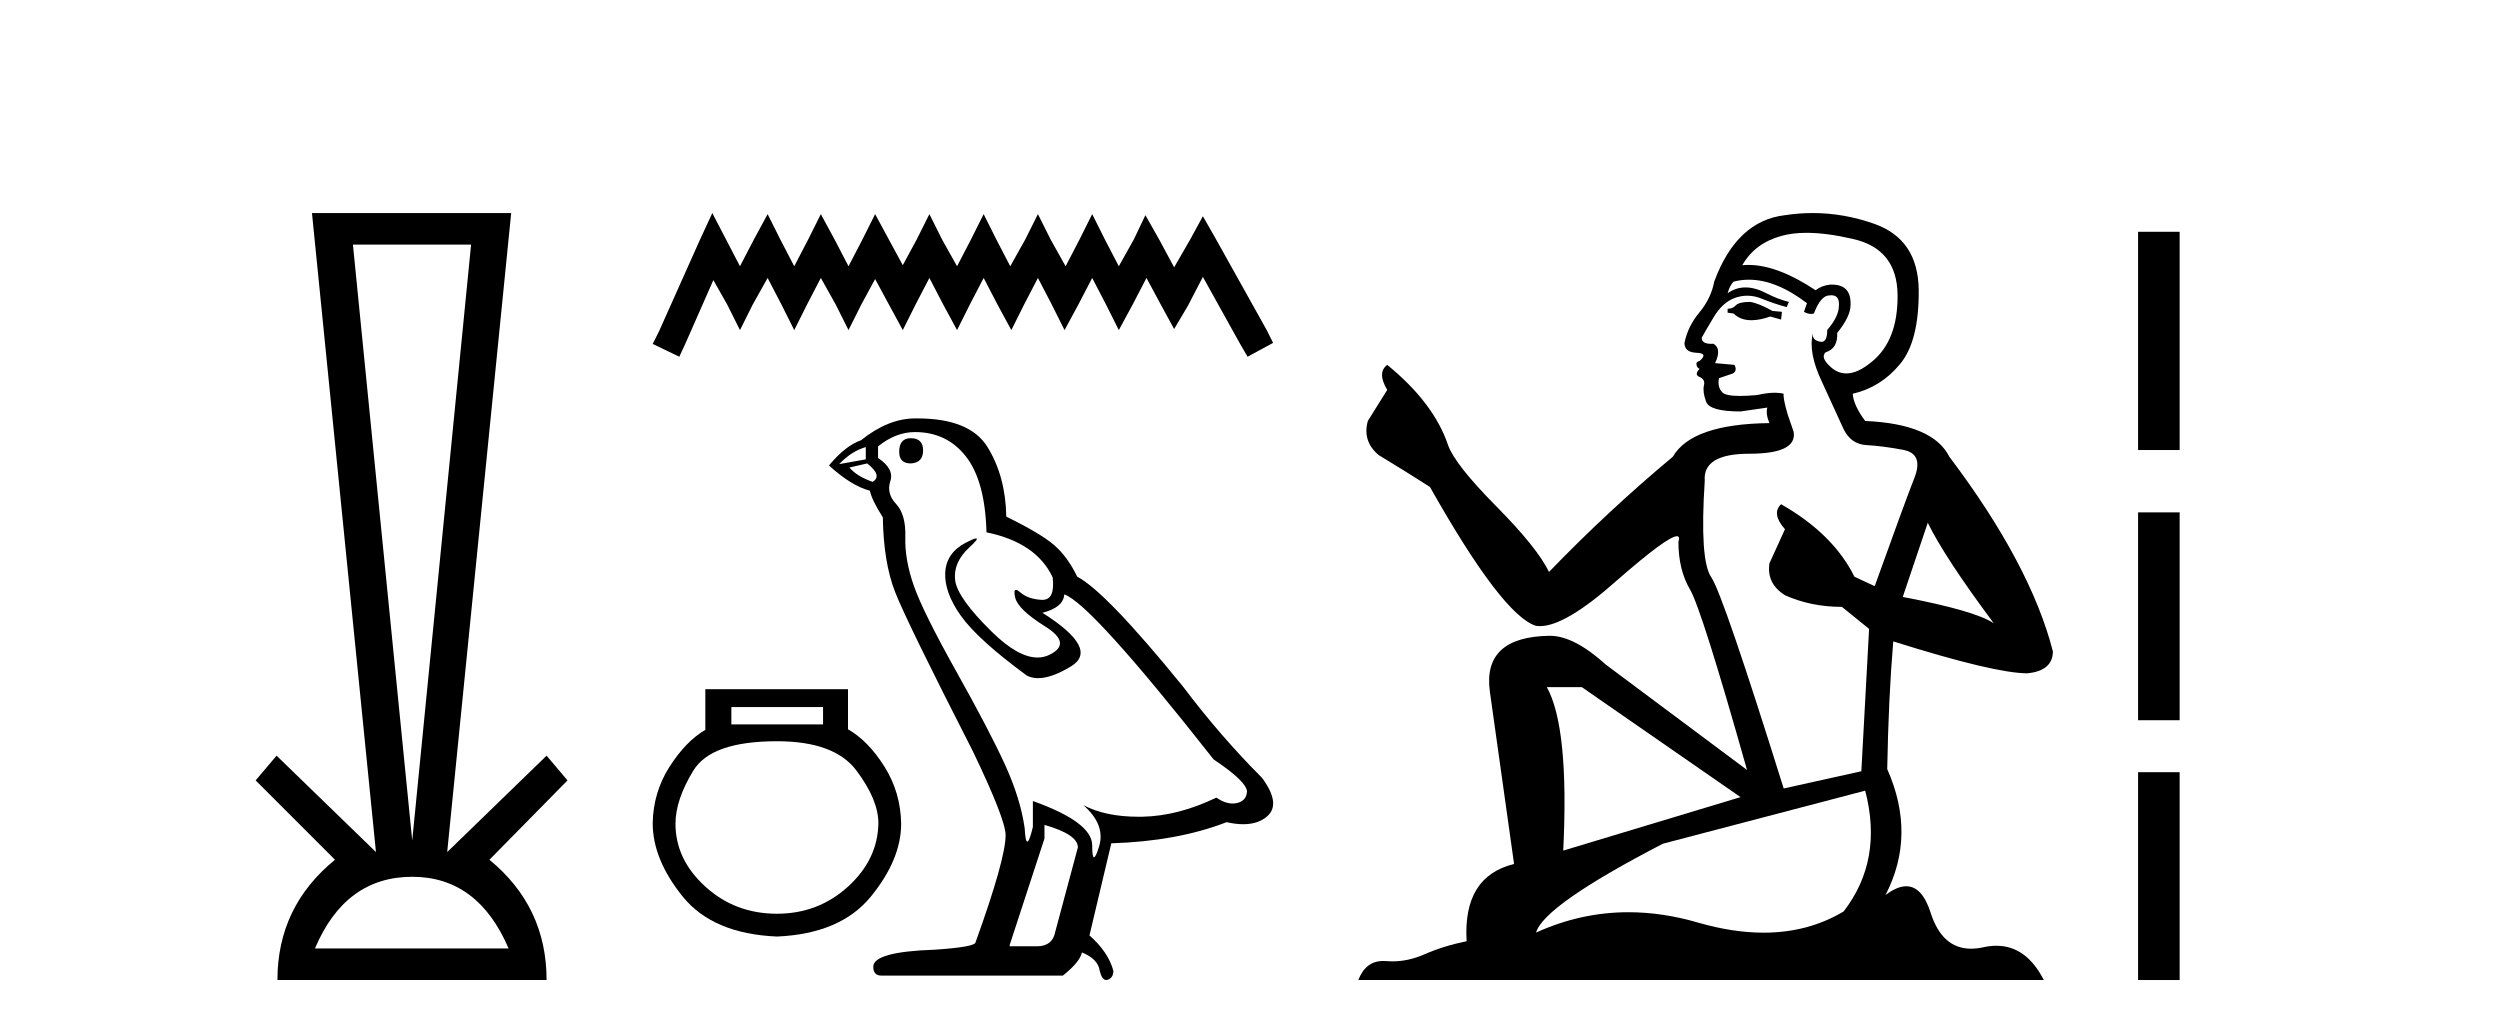
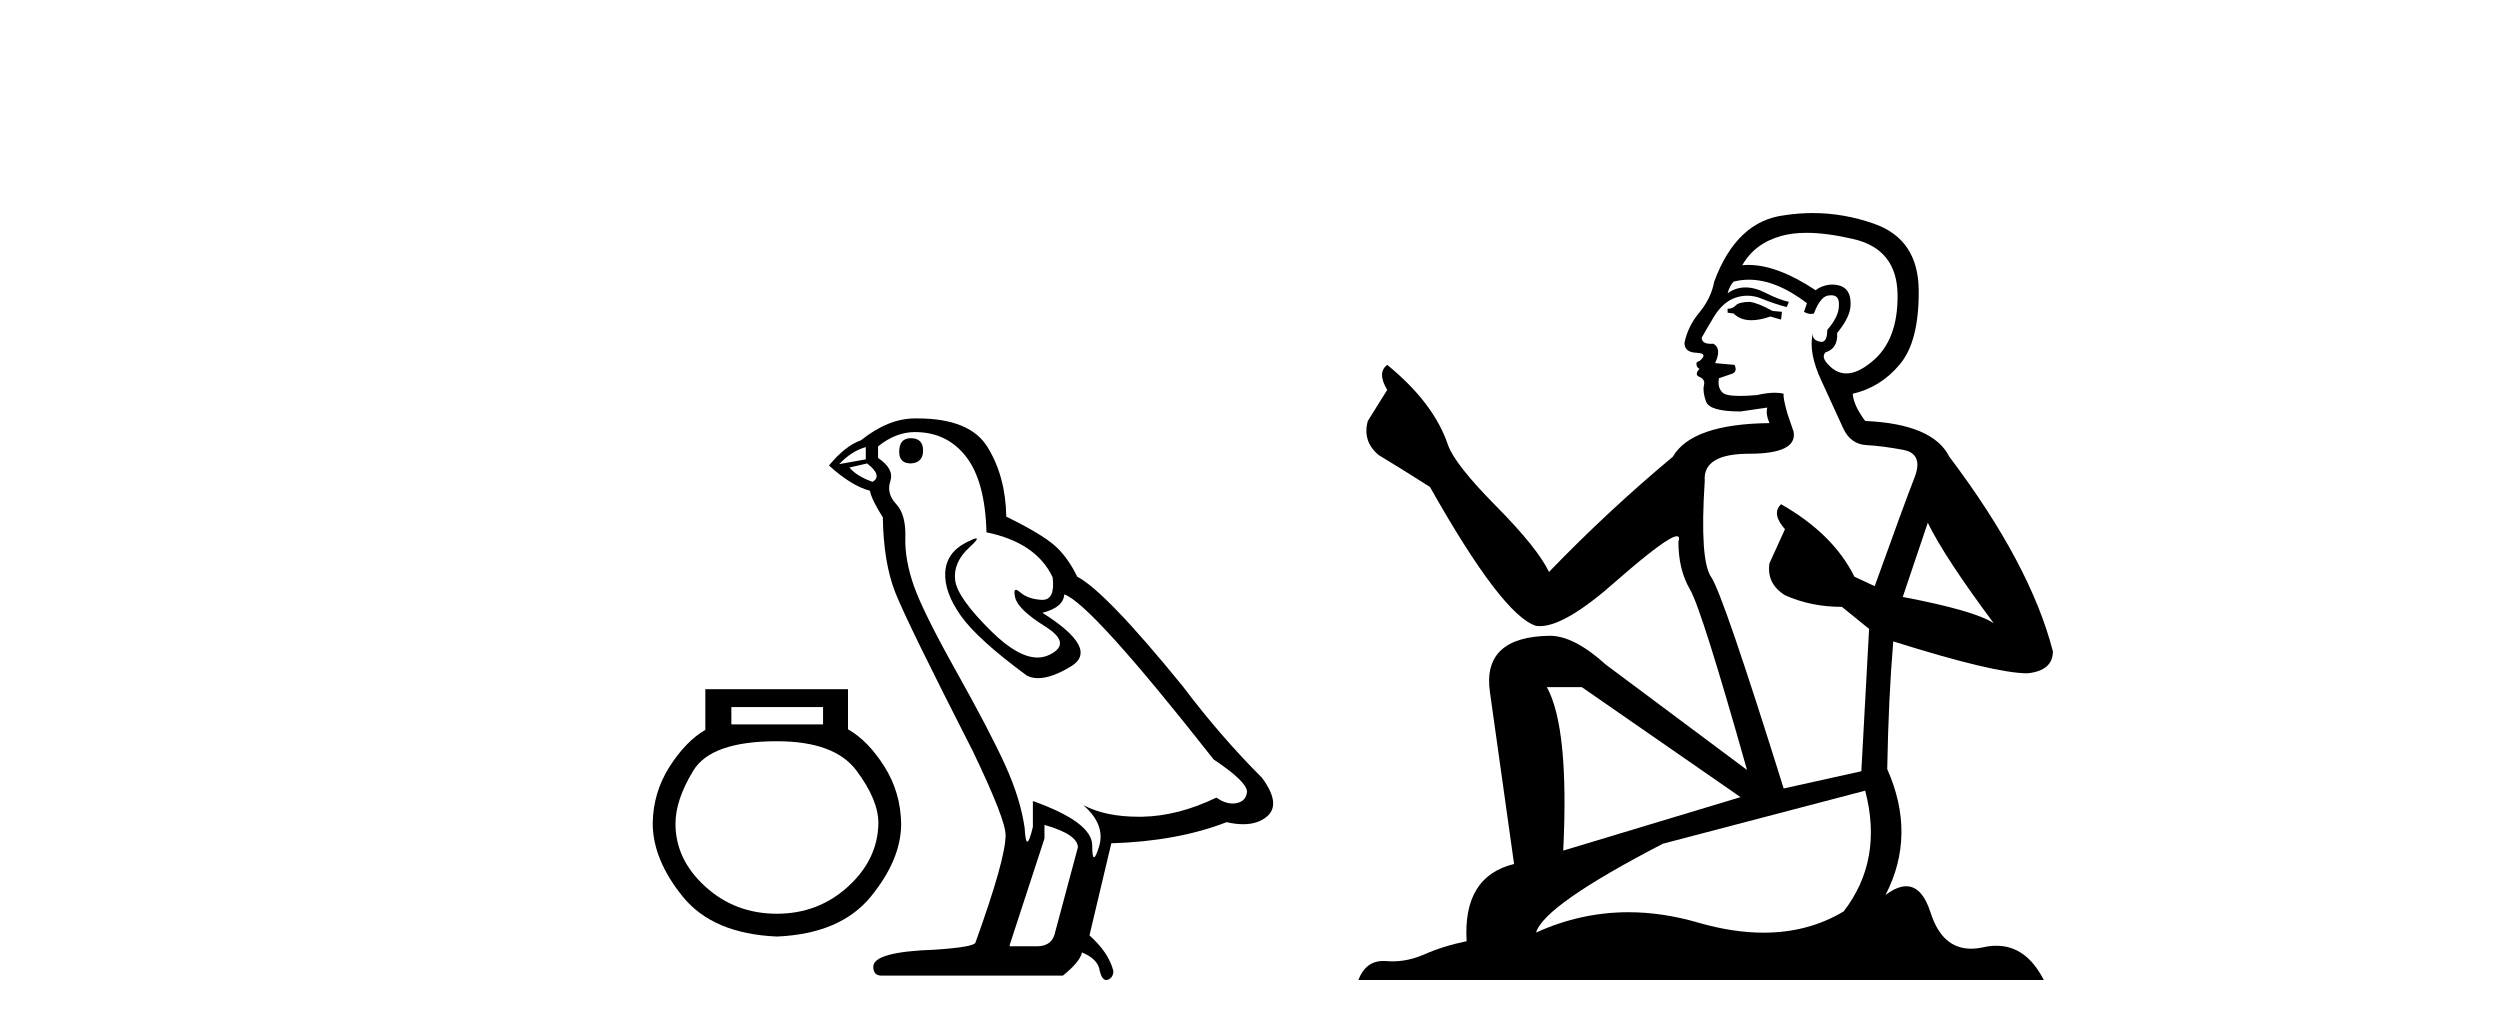
<svg xmlns="http://www.w3.org/2000/svg" width="99.0" height="41.0">
-   <path d="M 18.655 9.687 L 16.324 33.286 L 13.976 9.687 ZM 16.324 34.721 Q 18.925 34.721 20.141 37.559 L 12.472 37.559 Q 13.672 34.721 16.324 34.721 ZM 12.354 8.437 L 14.888 33.742 L 10.952 29.924 L 10.124 30.904 L 13.266 34.046 Q 10.986 35.904 10.986 38.809 L 21.645 38.809 Q 21.645 35.904 19.381 34.046 L 22.473 30.904 L 21.645 29.924 L 17.709 33.742 L 20.243 8.437 Z" style="fill:#000000;stroke:none" />
-   <path d="M 28.207 8.437 L 27.701 9.532 L 26.1 13.114 L 25.847 13.62 L 26.901 14.126 L 27.154 13.578 L 28.249 11.092 L 28.797 12.061 L 29.303 13.072 L 29.808 12.061 L 30.398 11.007 L 30.946 12.061 L 31.452 13.072 L 31.958 12.061 L 32.505 11.007 L 33.095 12.061 L 33.601 13.072 L 34.107 12.061 L 34.655 11.05 L 35.202 12.061 L 35.75 13.072 L 36.256 12.061 L 36.804 11.007 L 37.352 12.061 L 37.899 13.072 L 38.405 12.061 L 38.953 11.007 L 39.501 12.061 L 40.049 13.072 L 40.554 12.061 L 41.102 11.007 L 41.65 12.061 L 42.156 13.072 L 42.703 12.061 L 43.251 11.007 L 43.799 12.061 L 44.305 13.072 L 44.853 12.061 L 45.4 11.007 L 45.99 12.103 L 46.496 13.03 L 47.044 12.103 L 47.634 10.965 L 49.109 13.62 L 49.404 14.126 L 50.415 13.578 L 50.162 13.072 L 48.139 9.448 L 47.634 8.563 L 47.128 9.49 L 46.496 10.586 L 45.906 9.49 L 45.358 8.521 L 44.895 9.49 L 44.305 10.544 L 43.757 9.49 L 43.251 8.479 L 42.746 9.49 L 42.198 10.544 L 41.608 9.49 L 41.102 8.479 L 40.596 9.49 L 40.006 10.544 L 39.459 9.49 L 38.953 8.479 L 38.447 9.49 L 37.899 10.544 L 37.309 9.49 L 36.804 8.479 L 36.298 9.49 L 35.75 10.502 L 35.202 9.49 L 34.655 8.479 L 34.149 9.49 L 33.601 10.544 L 33.053 9.49 L 32.505 8.479 L 32 9.49 L 31.452 10.544 L 30.904 9.49 L 30.398 8.479 L 29.851 9.49 L 29.303 10.544 L 28.755 9.49 L 28.207 8.437 Z" style="fill:#000000;stroke:none" />
  <path d="M 32.593 28 L 32.593 28.687 L 28.962 28.687 L 28.962 28 ZM 30.767 29.353 Q 33.044 29.353 33.914 30.513 Q 34.784 31.673 34.784 32.597 Q 34.762 34.036 33.581 35.11 Q 32.399 36.184 30.767 36.184 Q 29.112 36.184 27.931 35.11 Q 26.749 34.036 26.749 32.618 Q 26.749 31.673 27.458 30.513 Q 28.167 29.353 30.767 29.353 ZM 27.931 27.291 L 27.931 28.902 Q 27.158 29.353 26.513 30.363 Q 25.869 31.372 25.847 32.597 Q 25.847 34.036 27.039 35.508 Q 28.232 36.979 30.767 37.087 Q 33.28 36.979 34.483 35.508 Q 35.686 34.036 35.686 32.618 Q 35.665 31.372 35.02 30.352 Q 34.376 29.332 33.581 28.88 L 33.581 27.291 Z" style="fill:#000000;stroke:none" />
  <path d="M 36.068 17.353 Q 35.608 17.353 35.608 17.893 Q 35.608 18.352 36.068 18.352 Q 36.554 18.325 36.554 17.839 Q 36.554 17.353 36.068 17.353 ZM 34.285 17.704 L 34.285 18.19 L 33.232 18.379 Q 33.718 17.866 34.285 17.704 ZM 34.339 18.352 Q 34.96 18.838 34.555 19.081 Q 33.934 18.865 33.637 18.514 L 34.339 18.352 ZM 36.23 17.11 Q 37.499 17.11 38.255 18.082 Q 39.011 19.054 39.065 21.08 Q 41.037 21.485 41.685 22.862 Q 41.79 23.754 41.283 23.754 Q 41.268 23.754 41.253 23.754 Q 40.713 23.727 40.402 23.457 Q 40.289 23.358 40.232 23.358 Q 40.131 23.358 40.2 23.659 Q 40.308 24.132 41.388 24.807 Q 42.468 25.482 41.563 25.928 Q 41.339 26.038 41.085 26.038 Q 40.317 26.038 39.281 25.023 Q 37.904 23.673 37.823 22.97 Q 37.742 22.268 38.39 21.674 Q 38.776 21.321 38.655 21.321 Q 38.573 21.321 38.255 21.485 Q 37.472 21.89 37.431 22.673 Q 37.391 23.457 38.053 24.388 Q 38.714 25.32 40.659 26.751 Q 40.858 26.855 41.109 26.855 Q 41.643 26.855 42.414 26.387 Q 43.548 25.698 41.28 24.267 Q 42.117 24.051 42.144 23.538 Q 43.197 23.889 48.059 30.073 Q 49.355 30.937 49.382 31.343 Q 49.355 31.721 48.977 31.802 Q 48.896 31.819 48.812 31.819 Q 48.506 31.819 48.167 31.586 Q 46.654 32.315 45.236 32.342 Q 45.162 32.343 45.089 32.343 Q 43.77 32.343 42.9 31.883 L 42.9 31.883 Q 43.792 32.666 43.521 33.53 Q 43.391 33.949 43.323 33.949 Q 43.251 33.949 43.251 33.476 Q 43.251 32.558 40.902 31.721 L 40.902 32.747 Q 40.763 33.328 40.682 33.328 Q 40.604 33.328 40.578 32.801 Q 40.416 31.64 39.808 30.303 Q 39.2 28.966 37.877 26.603 Q 36.554 24.24 36.189 23.2 Q 35.824 22.16 35.851 21.269 Q 35.878 20.378 35.487 19.959 Q 35.095 19.54 35.257 19.054 Q 35.419 18.568 34.771 18.136 L 34.771 17.677 Q 35.473 17.11 36.23 17.11 ZM 41.361 32.666 Q 42.684 33.044 42.684 33.557 L 41.793 36.879 Q 41.685 37.473 41.064 37.473 L 39.984 37.473 L 39.984 37.419 L 41.361 33.206 L 41.361 32.666 ZM 36.327 16.569 Q 36.279 16.569 36.23 16.57 Q 35.176 16.57 34.096 17.434 Q 33.475 17.65 32.827 18.433 Q 33.718 19.243 34.447 19.432 Q 34.528 19.811 34.96 20.486 Q 34.987 22.268 35.446 23.443 Q 35.905 24.618 38.525 29.749 Q 39.822 32.45 39.822 33.071 Q 39.822 34.016 38.633 37.311 Q 38.633 37.5 37.013 37.608 Q 34.582 37.689 34.582 38.283 Q 34.582 38.634 34.906 38.634 L 42.09 38.634 Q 42.765 38.094 42.846 37.716 Q 43.494 37.986 43.548 38.445 Q 43.639 38.809 43.807 38.809 Q 43.838 38.809 43.873 38.797 Q 44.089 38.716 44.089 38.445 Q 43.9 37.716 43.143 37.041 L 44.008 33.395 Q 46.627 33.314 48.572 32.558 Q 48.932 32.639 49.232 32.639 Q 49.832 32.639 50.192 32.315 Q 50.732 31.829 49.976 30.802 Q 48.329 29.155 46.843 27.183 Q 43.792 23.43 42.657 22.835 Q 42.279 22.052 41.753 21.593 Q 41.226 21.134 39.849 20.459 Q 39.822 18.865 39.106 17.704 Q 38.406 16.569 36.327 16.569 Z" style="fill:#000000;stroke:none" />
  <path d="M 69.301 11.955 Q 68.874 11.955 68.738 12.091 Q 68.618 12.228 68.413 12.228 L 68.413 12.382 L 68.652 12.416 Q 68.917 12.681 69.357 12.681 Q 69.683 12.681 70.104 12.535 L 70.531 12.655 L 70.565 12.348 L 70.19 12.313 Q 69.643 12.006 69.301 11.955 ZM 71.539 9.22 Q 72.327 9.22 73.367 9.46 Q 75.127 9.853 75.144 11.681 Q 75.161 13.492 74.119 14.329 Q 73.568 14.788 73.115 14.788 Q 72.726 14.788 72.41 14.449 Q 72.103 14.141 72.291 13.953 Q 72.786 13.8 72.752 13.185 Q 73.282 12.535 73.282 12.074 Q 73.314 11.27 72.543 11.27 Q 72.512 11.27 72.479 11.271 Q 72.137 11.305 71.898 11.493 Q 70.387 10.491 69.237 10.491 Q 69.113 10.491 68.994 10.503 L 68.994 10.503 Q 69.489 9.631 70.548 9.341 Q 70.98 9.22 71.539 9.22 ZM 76.34 20.701 Q 77.006 22.068 78.953 24.682 Q 78.219 24.186 75.349 23.639 L 76.34 20.701 ZM 69.256 11.076 Q 70.334 11.076 71.556 12.006 L 71.437 12.348 Q 71.58 12.431 71.715 12.431 Q 71.773 12.431 71.83 12.416 Q 72.103 11.698 72.445 11.698 Q 72.486 11.693 72.522 11.693 Q 72.851 11.693 72.82 12.108 Q 72.82 12.535 72.359 13.065 Q 72.359 13.538 72.129 13.538 Q 72.093 13.538 72.052 13.526 Q 71.744 13.458 71.795 13.185 L 71.795 13.185 Q 71.59 13.953 72.154 15.132 Q 72.701 16.328 72.991 16.96 Q 73.282 17.592 73.914 17.626 Q 74.546 17.66 75.366 17.814 Q 76.186 17.968 75.81 18.925 Q 75.434 19.881 74.238 23.212 L 73.435 22.837 Q 72.598 21.145 70.531 19.967 L 70.531 19.967 Q 70.138 20.342 70.685 20.957 L 70.07 22.307 Q 69.95 23.11 70.685 23.571 Q 71.71 24.032 72.94 24.032 L 74.016 24.904 L 73.709 30.541 L 70.634 31.224 Q 68.225 23.52 67.764 22.854 Q 67.303 22.187 67.508 19.044 Q 67.422 17.968 69.267 17.968 Q 71.18 17.968 71.027 17.097 L 70.787 16.396 Q 70.6 15.747 70.634 15.593 Q 70.483 15.552 70.284 15.552 Q 69.985 15.552 69.575 15.645 Q 69.187 15.679 68.906 15.679 Q 68.345 15.679 68.208 15.542 Q 68.003 15.337 68.071 14.978 L 68.618 14.79 Q 68.806 14.688 68.686 14.449 L 67.918 14.38 Q 68.191 13.8 67.849 13.612 Q 67.798 13.615 67.752 13.615 Q 67.388 13.615 67.388 13.373 Q 67.508 13.15 67.866 12.553 Q 68.225 11.955 68.738 11.784 Q 68.968 11.71 69.195 11.71 Q 69.49 11.71 69.78 11.835 Q 70.292 12.04 70.753 12.16 L 70.839 11.955 Q 70.412 11.852 69.95 11.613 Q 69.506 11.382 69.122 11.382 Q 68.738 11.382 68.413 11.613 Q 68.498 11.305 68.652 11.152 Q 68.948 11.076 69.256 11.076 ZM 62.639 27.21 L 68.925 31.566 L 61.904 33.684 Q 62.143 28.816 61.255 27.21 ZM 73.862 31.31 Q 74.58 34.06 73.008 36.093 Q 71.601 36.934 69.838 36.934 Q 68.628 36.934 67.251 36.537 Q 65.84 36.124 64.488 36.124 Q 62.6 36.124 60.828 36.93 Q 61.136 35.854 65.85 33.411 L 73.862 31.31 ZM 71.784 8.437 Q 71.237 8.437 70.685 8.521 Q 68.772 8.743 67.883 11.152 Q 67.764 11.801 67.303 12.365 Q 66.841 12.911 66.705 13.578 Q 66.705 13.953 67.183 13.97 Q 67.661 13.988 67.303 14.295 Q 67.149 14.329 67.183 14.449 Q 67.2 14.568 67.303 14.603 Q 67.08 14.842 67.303 14.927 Q 67.542 15.03 67.473 15.269 Q 67.422 15.525 67.559 15.901 Q 67.695 16.294 68.925 16.294 L 69.985 16.14 L 69.985 16.14 Q 69.916 16.396 70.07 16.755 Q 66.995 16.789 66.243 18.087 Q 63.664 20.24 61.341 22.649 Q 60.879 21.692 59.239 20.035 Q 57.616 18.395 57.343 17.626 Q 56.779 15.952 54.934 14.449 Q 54.524 14.756 54.934 15.44 L 54.166 16.67 Q 53.944 17.472 54.593 18.019 Q 55.583 18.617 56.626 19.283 Q 59.496 24.374 60.828 24.784 Q 60.902 24.795 60.982 24.795 Q 61.996 24.795 64.023 22.99 Q 66.031 21.235 66.405 21.235 Q 66.537 21.235 66.465 21.453 Q 66.465 22.563 66.927 23.349 Q 67.388 24.135 69.182 30.49 L 63.595 26.322 Q 62.331 25.177 61.375 25.177 Q 58.693 25.211 59 27.398 L 59.957 34.214 Q 57.924 34.709 58.078 37.272 Q 57.155 37.46 56.386 37.801 Q 55.765 38.07 55.133 38.07 Q 55 38.07 54.866 38.058 Q 54.82 38.055 54.775 38.055 Q 54.079 38.055 53.79 38.809 L 80.935 38.809 Q 80.242 37.452 79.058 37.452 Q 78.811 37.452 78.543 37.511 Q 78.285 37.568 78.054 37.568 Q 76.914 37.568 76.459 36.161 Q 76.122 35.096 75.488 35.096 Q 75.125 35.096 74.665 35.444 Q 75.895 33.069 74.734 30.456 Q 74.785 27.62 74.973 25.399 Q 78.987 26.663 80.286 26.663 Q 81.294 26.561 81.294 25.792 Q 80.405 22.341 77.194 18.087 Q 76.545 16.789 73.862 16.67 Q 73.401 16.055 73.367 15.593 Q 74.477 15.337 75.229 14.432 Q 75.998 13.526 75.981 11.493 Q 75.964 9.478 74.221 8.863 Q 73.015 8.437 71.784 8.437 Z" style="fill:#000000;stroke:none" />
-   <path d="M 84.668 9.179 L 84.668 17.821 L 86.314 17.821 L 86.314 9.179 L 84.668 9.179 M 84.668 20.29 L 84.668 28.521 L 86.314 28.521 L 86.314 20.29 L 84.668 20.29 M 84.668 30.579 L 84.668 38.809 L 86.314 38.809 L 86.314 30.579 L 84.668 30.579 Z" style="fill:#000000;stroke:none" />
</svg>